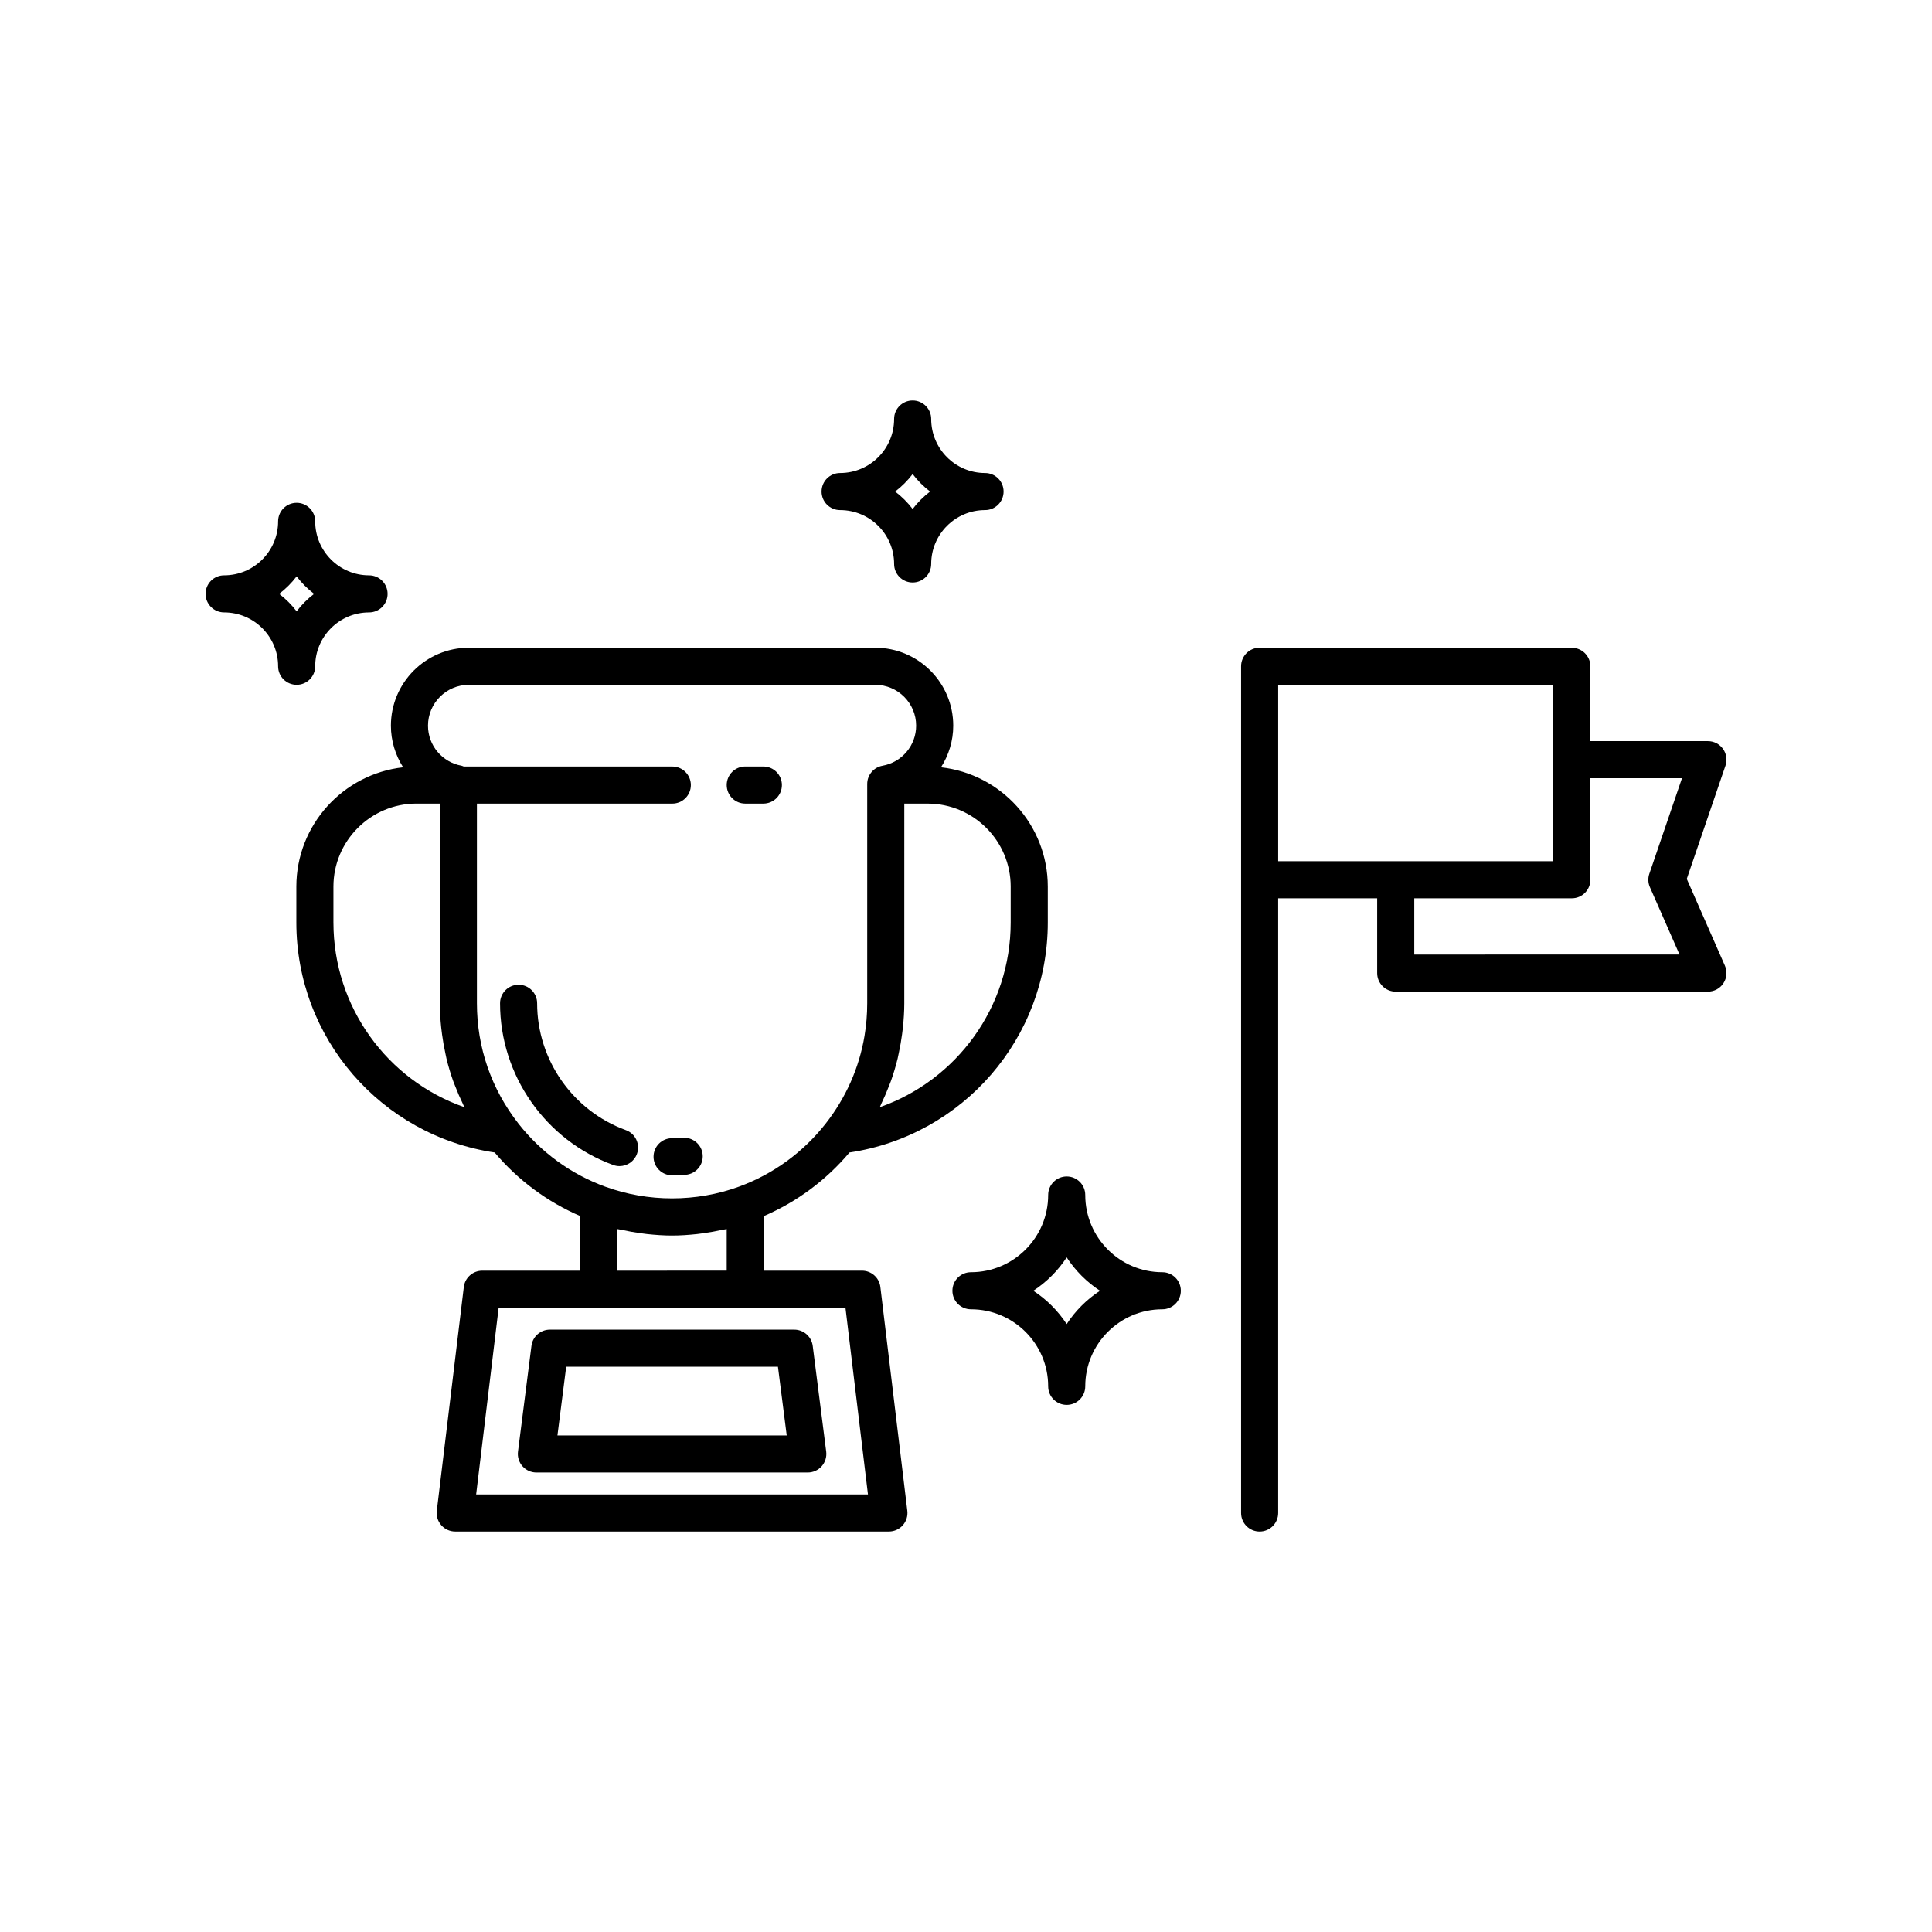
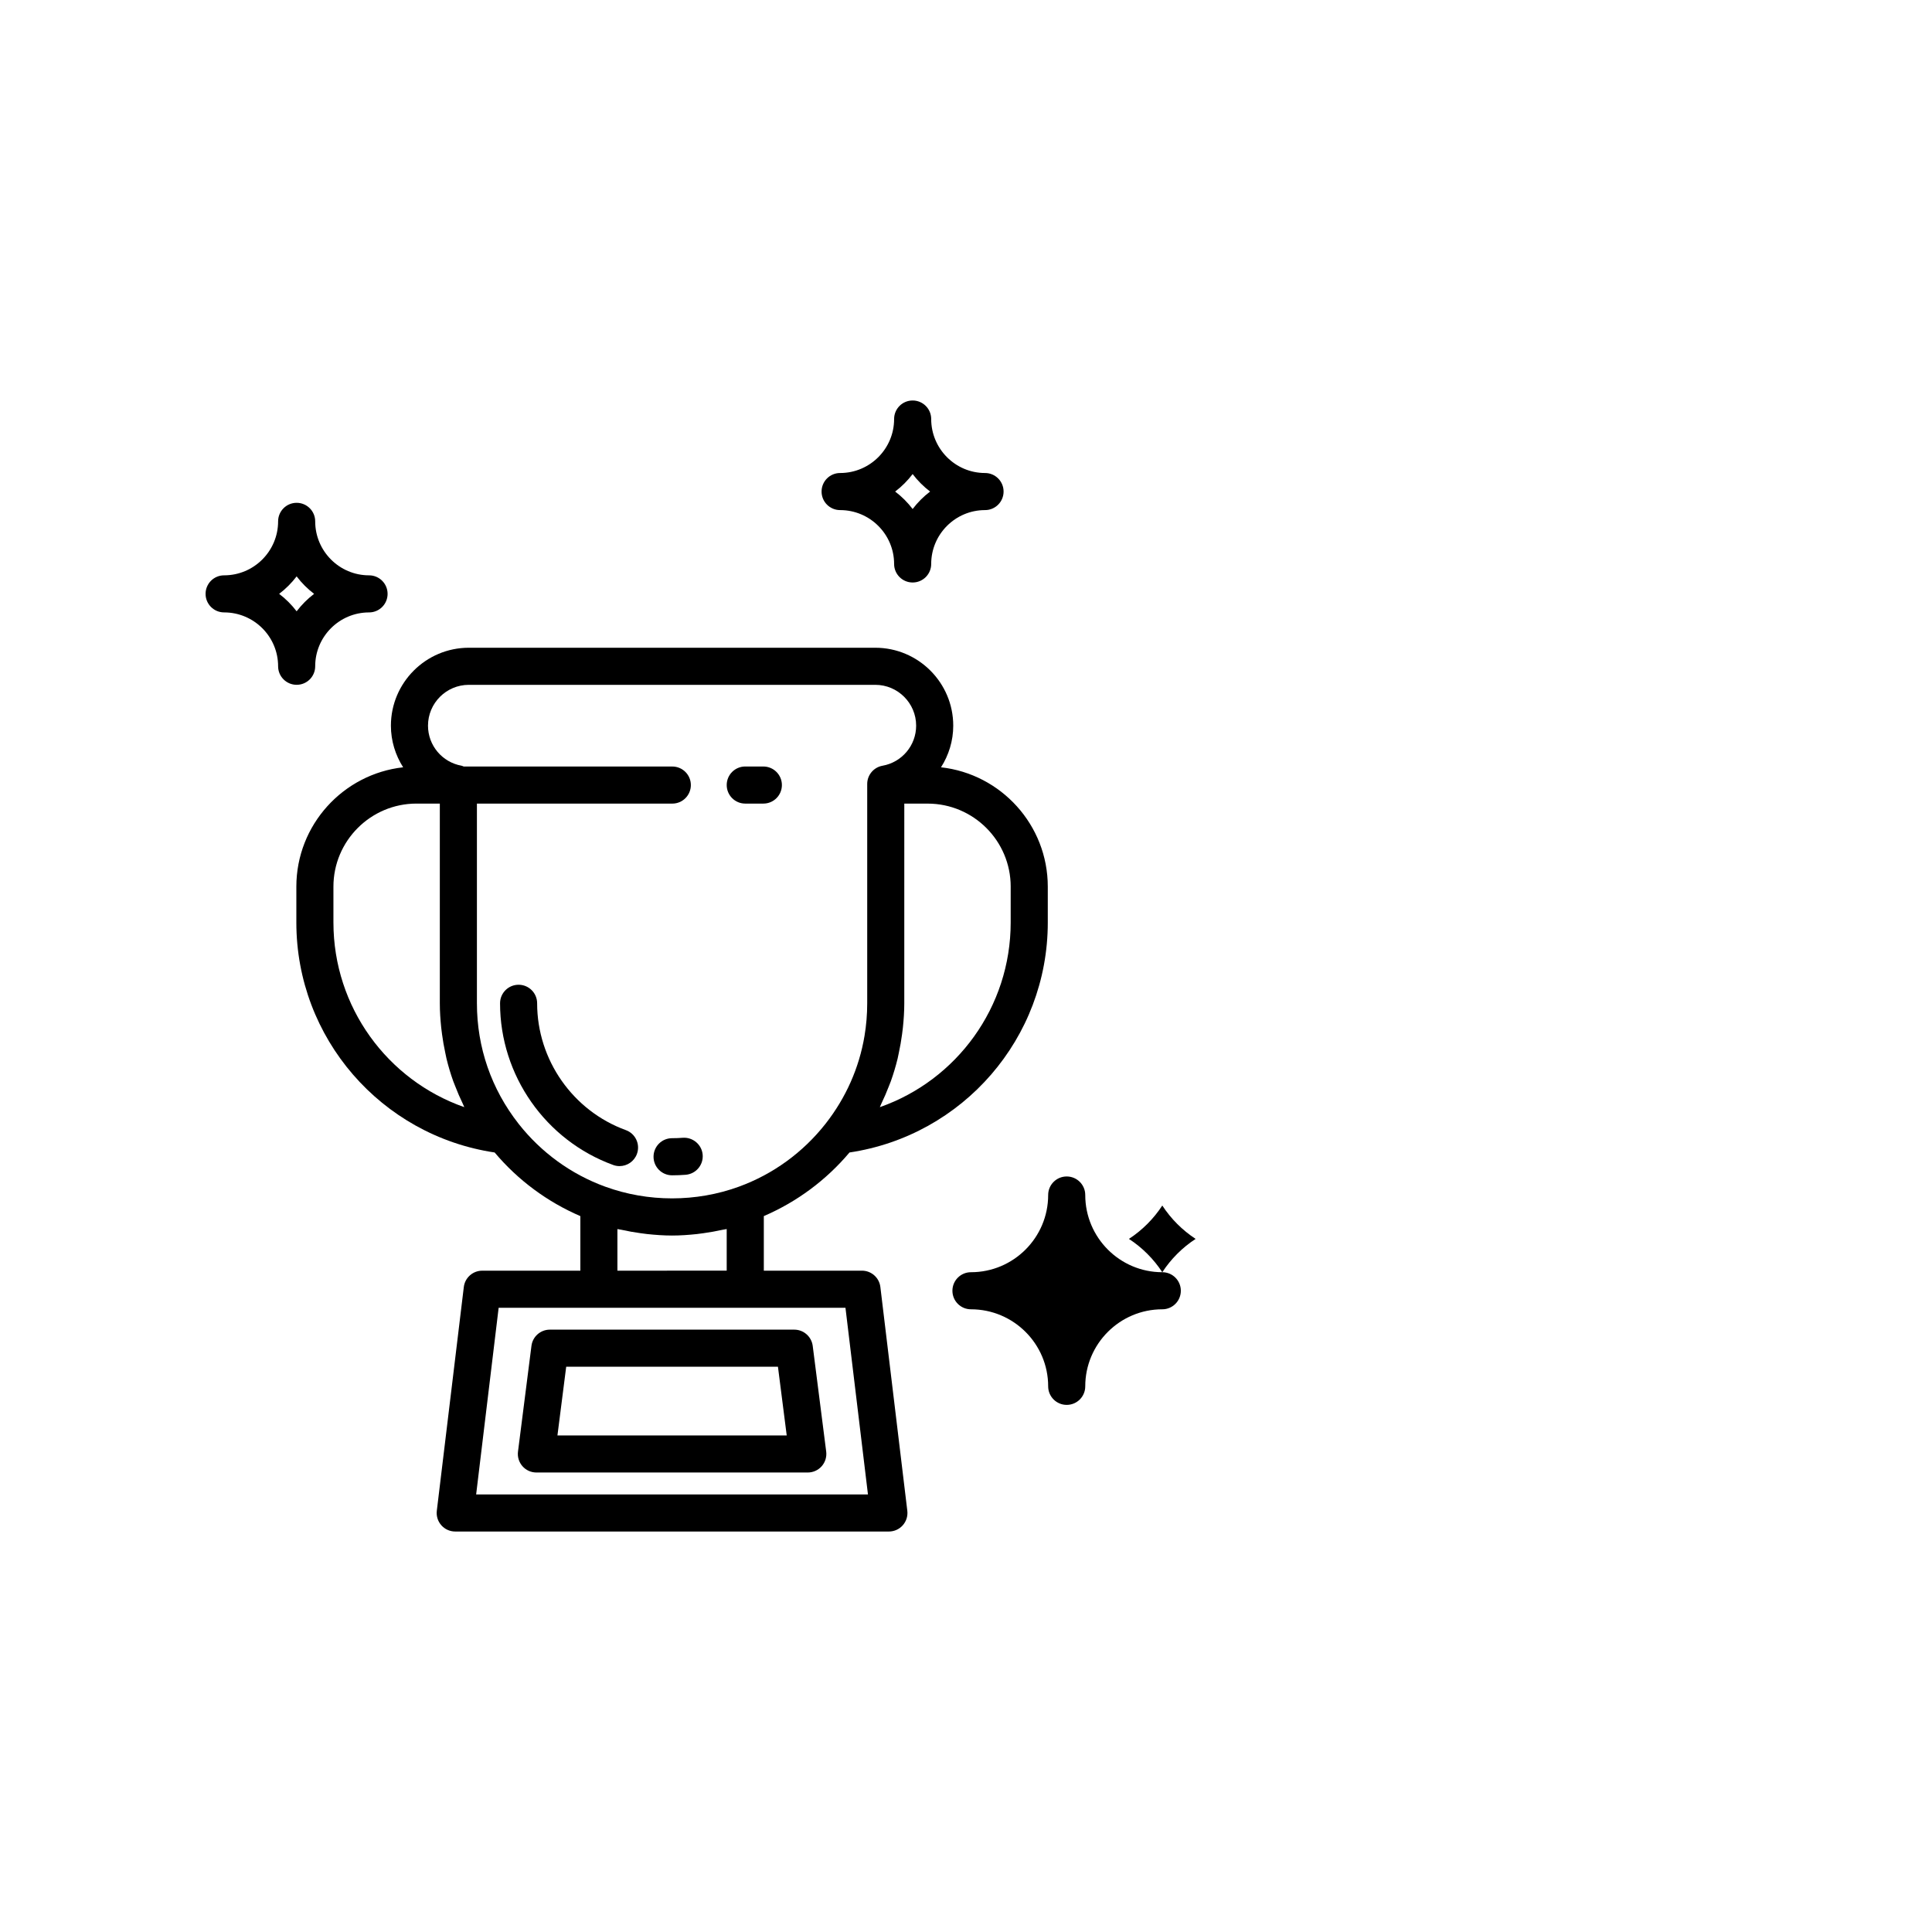
<svg xmlns="http://www.w3.org/2000/svg" fill="#000000" width="800px" height="800px" version="1.1" viewBox="144 144 512 512">
  <g>
-     <path d="m601.11 399.9-10.098-22.98 10.254-30.008c0.512-1.5 0.27-3.16-0.652-4.445-0.922-1.293-2.41-2.059-4-2.059h-31.148v-19.82c0-2.715-2.199-4.914-4.914-4.914l-82.668-0.004c-0.023 0-0.047-0.016-0.07-0.016-2.715 0-4.914 2.199-4.914 4.914v224.39c0 2.715 2.199 4.914 4.914 4.914 2.719 0 4.914-2.199 4.914-4.914v-162.9h26.238v19.82c0 2.715 2.199 4.914 4.914 4.914h82.734c1.66 0 3.207-0.836 4.113-2.231 0.91-1.387 1.055-3.141 0.383-4.66zm-118.38-27.672v-46.727h72.906v46.727zm98.516 6.891 7.84 17.84-70.289 0.004v-14.906h41.754c2.719 0 4.914-2.199 4.914-4.914l0.004-26.906h24.273l-8.648 25.316c-0.402 1.168-0.348 2.441 0.152 3.566z" />
    <path d="m227.53 320.57c0-7.871 6.402-14.273 14.273-14.273 2.719 0 4.914-2.199 4.914-4.914 0-2.715-2.199-4.914-4.914-4.914-7.871 0-14.273-6.418-14.273-14.305 0-2.715-2.199-4.914-4.914-4.914-2.719 0-4.914 2.199-4.914 4.914 0 7.891-6.418 14.305-14.309 14.305-2.719-0.004-4.914 2.195-4.914 4.91s2.199 4.914 4.914 4.914c7.891 0 14.309 6.402 14.309 14.273 0 2.715 2.199 4.914 4.914 4.914 2.719 0.004 4.914-2.195 4.914-4.91zm-9.551-19.191c1.746-1.328 3.309-2.887 4.633-4.633 1.324 1.746 2.887 3.305 4.629 4.633-1.742 1.324-3.301 2.883-4.629 4.625-1.324-1.742-2.887-3.301-4.633-4.625z" />
    <path d="m366.64 279.18c7.891 0 14.309 6.402 14.309 14.273 0 2.715 2.199 4.914 4.914 4.914 2.719 0 4.914-2.199 4.914-4.914 0-7.871 6.402-14.273 14.27-14.273 2.719 0 4.914-2.199 4.914-4.914 0-2.715-2.199-4.914-4.914-4.914-7.867 0-14.27-6.418-14.27-14.305 0-2.715-2.199-4.914-4.914-4.914-2.719 0-4.914 2.199-4.914 4.914 0 7.891-6.418 14.305-14.309 14.305-2.719 0-4.914 2.199-4.914 4.914-0.004 2.715 2.195 4.914 4.914 4.914zm19.219-9.547c1.324 1.746 2.887 3.305 4.629 4.633-1.742 1.324-3.301 2.883-4.629 4.625-1.324-1.742-2.887-3.301-4.633-4.625 1.746-1.328 3.309-2.891 4.633-4.633z" />
-     <path d="m452.02 481.15c-11.262 0-20.418-9.18-20.418-20.461 0-2.715-2.199-4.914-4.914-4.914s-4.914 2.199-4.914 4.914c0 11.281-9.176 20.461-20.461 20.461-2.719 0-4.914 2.199-4.914 4.914s2.199 4.914 4.914 4.914c11.285 0 20.461 9.16 20.461 20.418 0 2.715 2.199 4.914 4.914 4.914 2.719 0 4.914-2.199 4.914-4.914 0-11.258 9.16-20.418 20.418-20.418 2.719 0 4.914-2.199 4.914-4.914s-2.195-4.914-4.914-4.914zm-25.34 13.742c-2.305-3.519-5.32-6.531-8.84-8.828 3.523-2.305 6.539-5.32 8.84-8.844 2.301 3.523 5.312 6.539 8.832 8.844-3.519 2.297-6.531 5.309-8.832 8.828z" />
+     <path d="m452.02 481.15c-11.262 0-20.418-9.18-20.418-20.461 0-2.715-2.199-4.914-4.914-4.914s-4.914 2.199-4.914 4.914c0 11.281-9.176 20.461-20.461 20.461-2.719 0-4.914 2.199-4.914 4.914s2.199 4.914 4.914 4.914c11.285 0 20.461 9.16 20.461 20.418 0 2.715 2.199 4.914 4.914 4.914 2.719 0 4.914-2.199 4.914-4.914 0-11.258 9.16-20.418 20.418-20.418 2.719 0 4.914-2.199 4.914-4.914s-2.195-4.914-4.914-4.914zc-2.305-3.519-5.32-6.531-8.84-8.828 3.523-2.305 6.539-5.32 8.84-8.844 2.301 3.523 5.312 6.539 8.832 8.844-3.519 2.297-6.531 5.309-8.832 8.828z" />
    <path d="m372.42 480.74h-26v-14.461c8.754-3.777 16.512-9.508 22.703-16.859 30.082-4.492 52.551-30.316 52.551-60.938v-9.508c0-16.359-12.406-29.863-28.297-31.633 2.043-3.211 3.242-6.992 3.242-11.031 0-11.387-9.266-20.652-20.656-20.652h-107.72c-11.387 0-20.648 9.266-20.648 20.652 0 4.039 1.199 7.82 3.242 11.031-15.895 1.77-28.301 15.273-28.301 31.633v9.508c0 30.621 22.469 56.445 52.551 60.938 6.195 7.356 13.957 13.086 22.711 16.863v14.461h-26c-2.488 0-4.586 1.859-4.883 4.328l-7.156 59.297c-0.168 1.395 0.27 2.797 1.203 3.848 0.93 1.051 2.269 1.652 3.676 1.652h114.93c1.406 0 2.746-0.602 3.676-1.652 0.938-1.055 1.371-2.453 1.203-3.848l-7.141-59.305c-0.297-2.469-2.394-4.324-4.883-4.324zm39.422-101.77v9.508c0 22.406-14.293 41.793-34.676 48.93 0.148-0.297 0.25-0.609 0.391-0.906 0.738-1.531 1.41-3.086 2.016-4.668 0.168-0.441 0.359-0.871 0.516-1.312 0.699-1.965 1.297-3.965 1.793-5.996 0.117-0.48 0.199-0.969 0.305-1.449 0.355-1.637 0.645-3.289 0.867-4.961 0.078-0.598 0.16-1.191 0.223-1.793 0.219-2.125 0.367-4.266 0.367-6.434l0.004-52.926h6.188c12.137 0 22.008 9.871 22.008 22.008zm-179.48 9.508v-9.508c0-12.137 9.875-22.012 22.012-22.012h6.184v52.926c0 2.168 0.148 4.309 0.367 6.434 0.062 0.602 0.145 1.195 0.223 1.793 0.223 1.668 0.512 3.32 0.867 4.957 0.105 0.484 0.188 0.973 0.305 1.457 0.492 2.031 1.09 4.027 1.789 5.992 0.16 0.449 0.352 0.883 0.523 1.324 0.605 1.578 1.273 3.129 2.012 4.652 0.145 0.301 0.246 0.617 0.395 0.914-20.383-7.137-34.676-26.523-34.676-48.93zm49.07 53.336c-7.223-9.207-11.043-20.246-11.043-31.93v-52.922h51.781c2.719 0 4.914-2.199 4.914-4.914s-2.199-4.914-4.914-4.914l-55.285-0.004c-0.188-0.059-0.348-0.168-0.547-0.203-5.164-0.922-8.914-5.387-8.914-10.621 0-5.965 4.852-10.82 10.82-10.82h107.72c5.965 0 10.824 4.856 10.824 10.82 0 5.231-3.75 9.699-8.918 10.621-2.344 0.418-4.051 2.457-4.051 4.84v58.117c0 2.922-0.238 5.801-0.711 8.625-1.414 8.465-4.918 16.402-10.336 23.305-5.988 7.613-13.926 13.375-22.953 16.664-5.672 2.07-11.695 3.102-17.719 3.102-3.012 0-6.023-0.258-8.988-0.777-2.965-0.516-5.887-1.293-8.719-2.324-0.004 0-0.008 0-0.012-0.004-9.023-3.285-16.961-9.047-22.949-16.66zm55.152 27.895v11.027l-28.965 0.004v-11.027c0.367 0.09 0.746 0.117 1.113 0.199 1.664 0.371 3.34 0.668 5.031 0.898 0.57 0.078 1.137 0.164 1.711 0.223 2.191 0.234 4.398 0.395 6.625 0.395 2.227 0 4.43-0.16 6.621-0.395 0.578-0.062 1.148-0.148 1.723-0.227 1.684-0.23 3.352-0.527 5.008-0.895 0.379-0.082 0.762-0.113 1.133-0.203zm-66.402 70.336 5.965-49.473h91.91l5.961 49.473z" />
    <path d="m354.49 496.37h-64.773c-2.477 0-4.566 1.84-4.875 4.293l-3.57 28.031c-0.176 1.402 0.254 2.809 1.191 3.871 0.93 1.059 2.273 1.664 3.688 1.664h71.922c1.41 0 2.754-0.605 3.691-1.668 0.93-1.059 1.363-2.469 1.188-3.867l-3.574-28.031c-0.32-2.453-2.414-4.293-4.887-4.293zm-62.762 28.035 2.32-18.203h56.117l2.324 18.203z" />
    <path d="m322.11 455.47c1.203 0 2.398-0.047 3.59-0.141 2.707-0.215 4.727-2.578 4.516-5.289-0.211-2.703-2.606-4.715-5.285-4.516-0.941 0.074-1.875 0.109-2.824 0.109-2.719 0-4.914 2.199-4.914 4.914 0 2.723 2.199 4.922 4.918 4.922z" />
    <path d="m308.18 453.03c2.008 0 3.894-1.242 4.617-3.234 0.93-2.551-0.383-5.371-2.938-6.301-14.062-5.121-23.512-18.629-23.512-33.613 0-2.715-2.199-4.914-4.914-4.914-2.719 0-4.914 2.199-4.914 4.914 0 19.098 12.047 36.32 29.98 42.848 0.551 0.203 1.121 0.301 1.68 0.301z" />
    <path d="m341.5 356.96h4.797c2.719 0 4.914-2.199 4.914-4.914s-2.199-4.914-4.914-4.914l-4.797-0.004c-2.719 0-4.914 2.199-4.914 4.914 0 2.715 2.199 4.918 4.914 4.918z" />
  </g>
</svg>